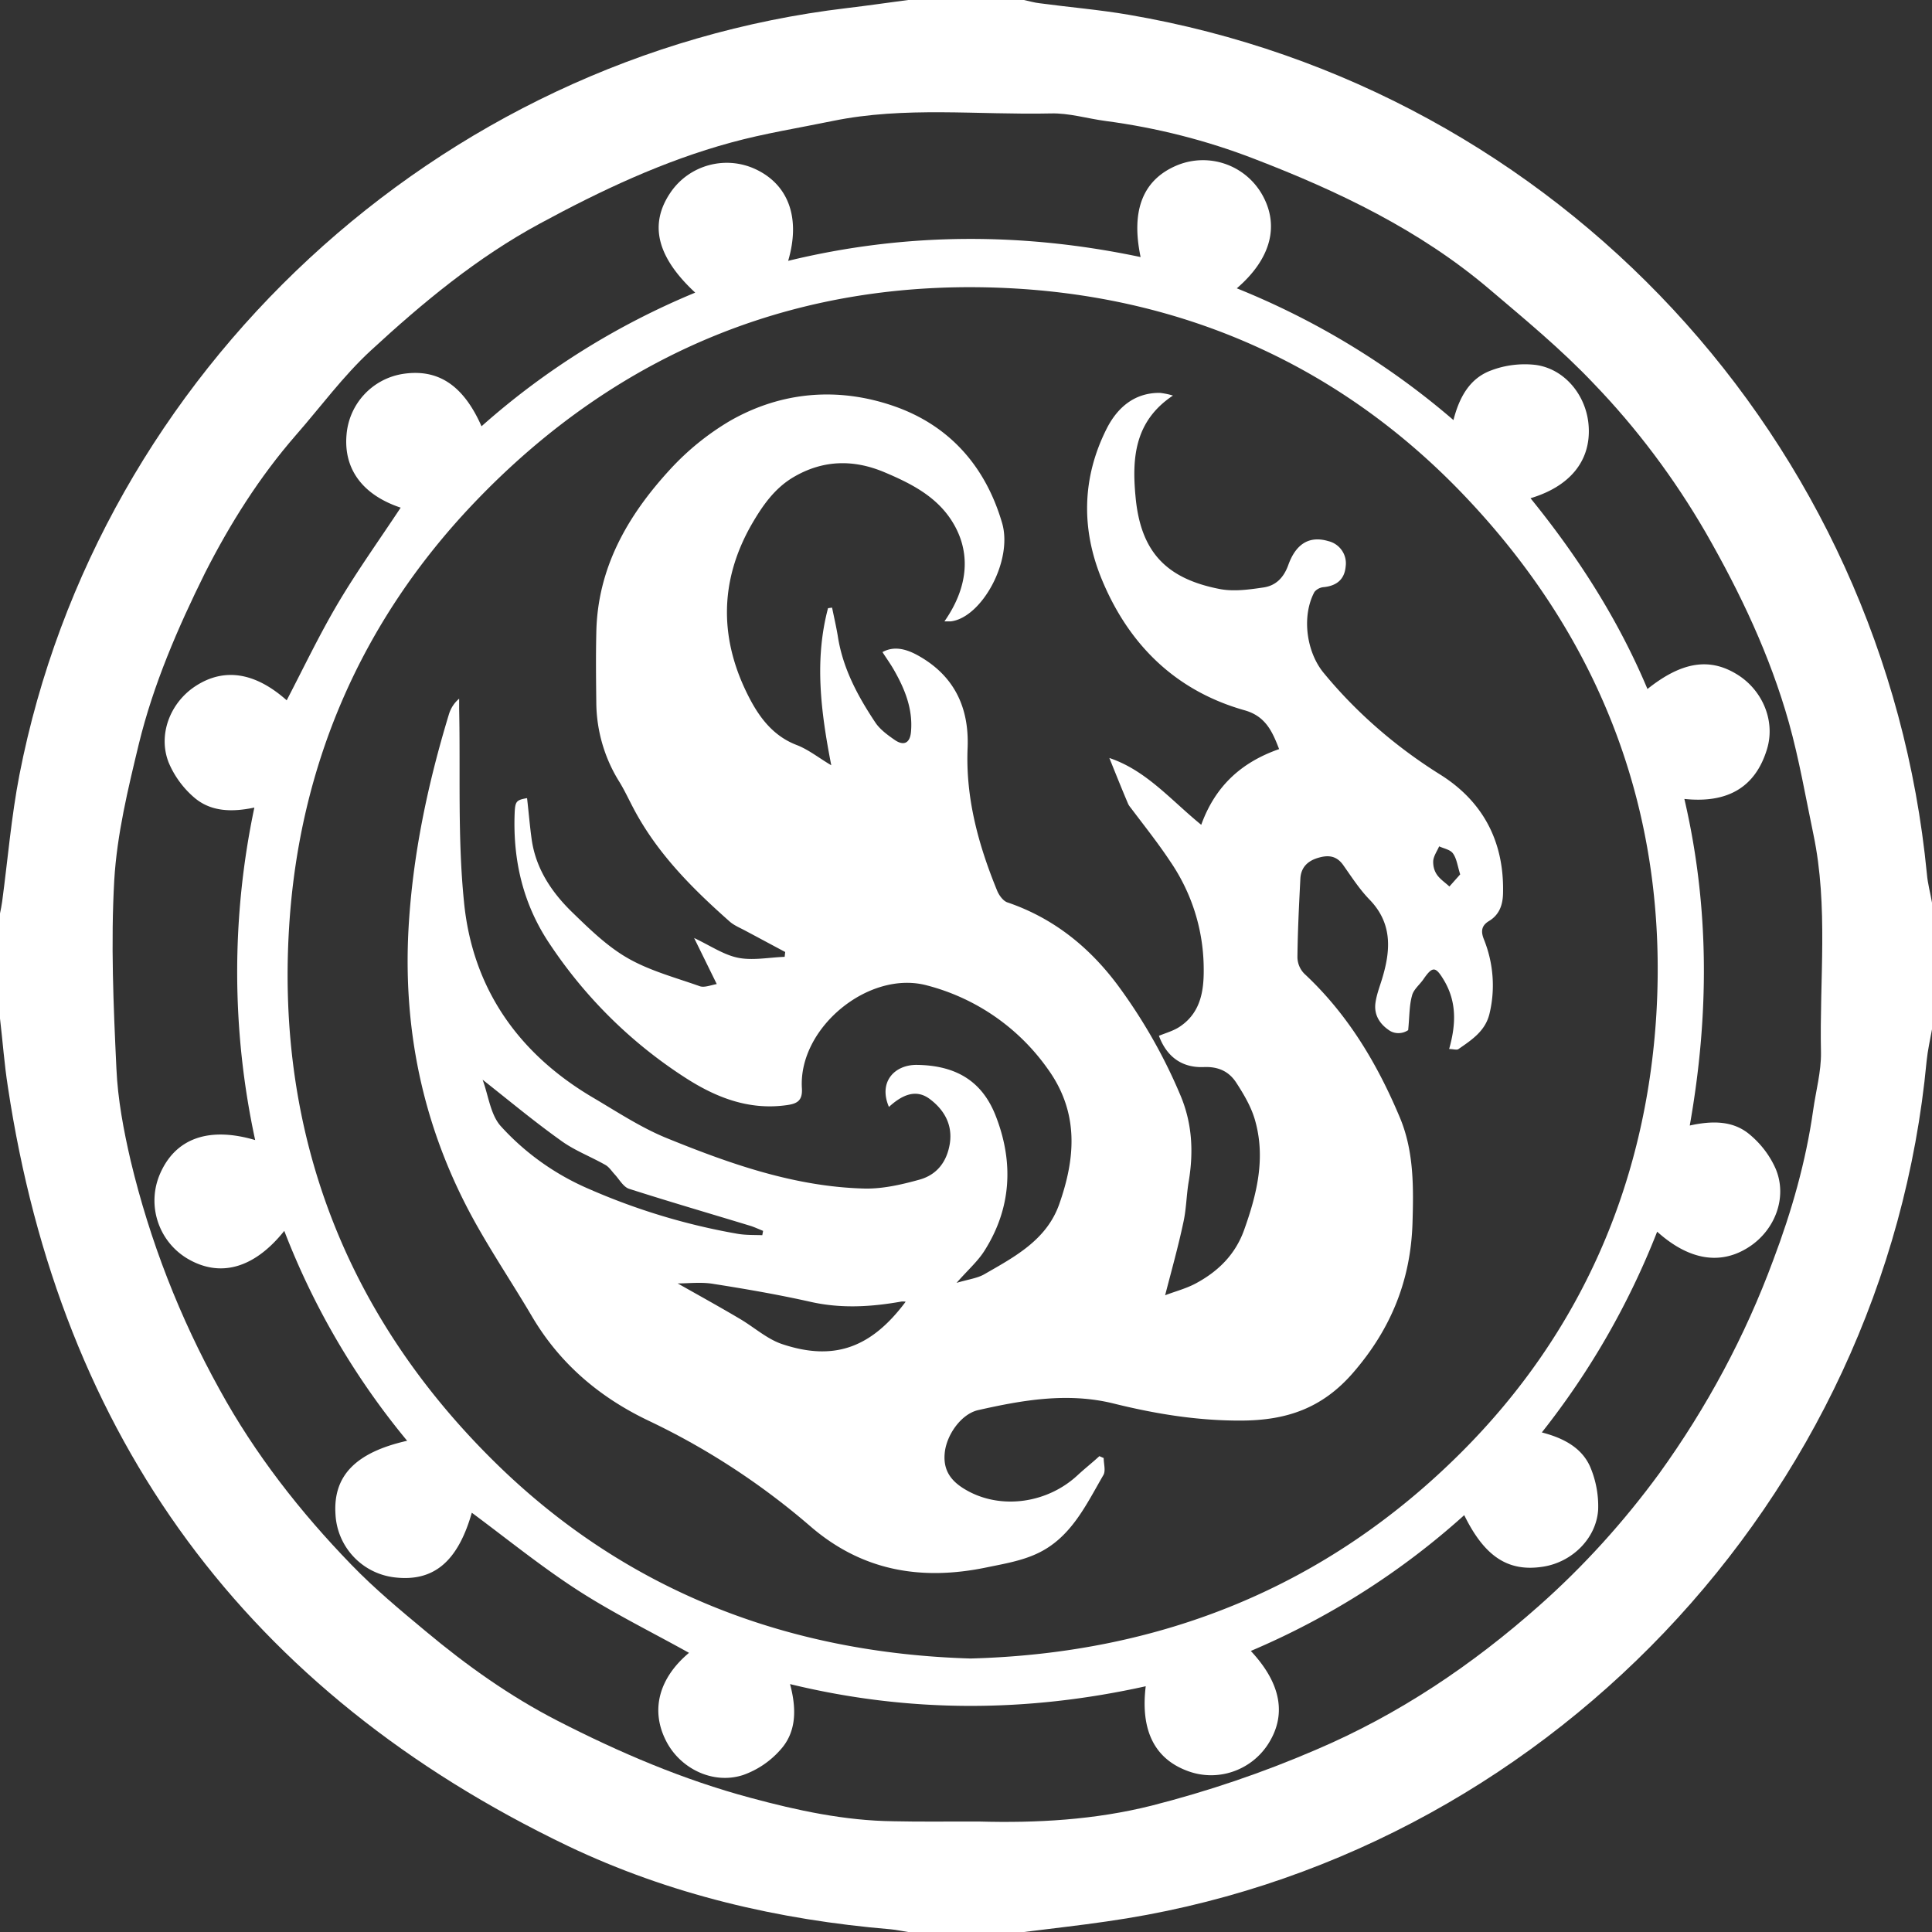
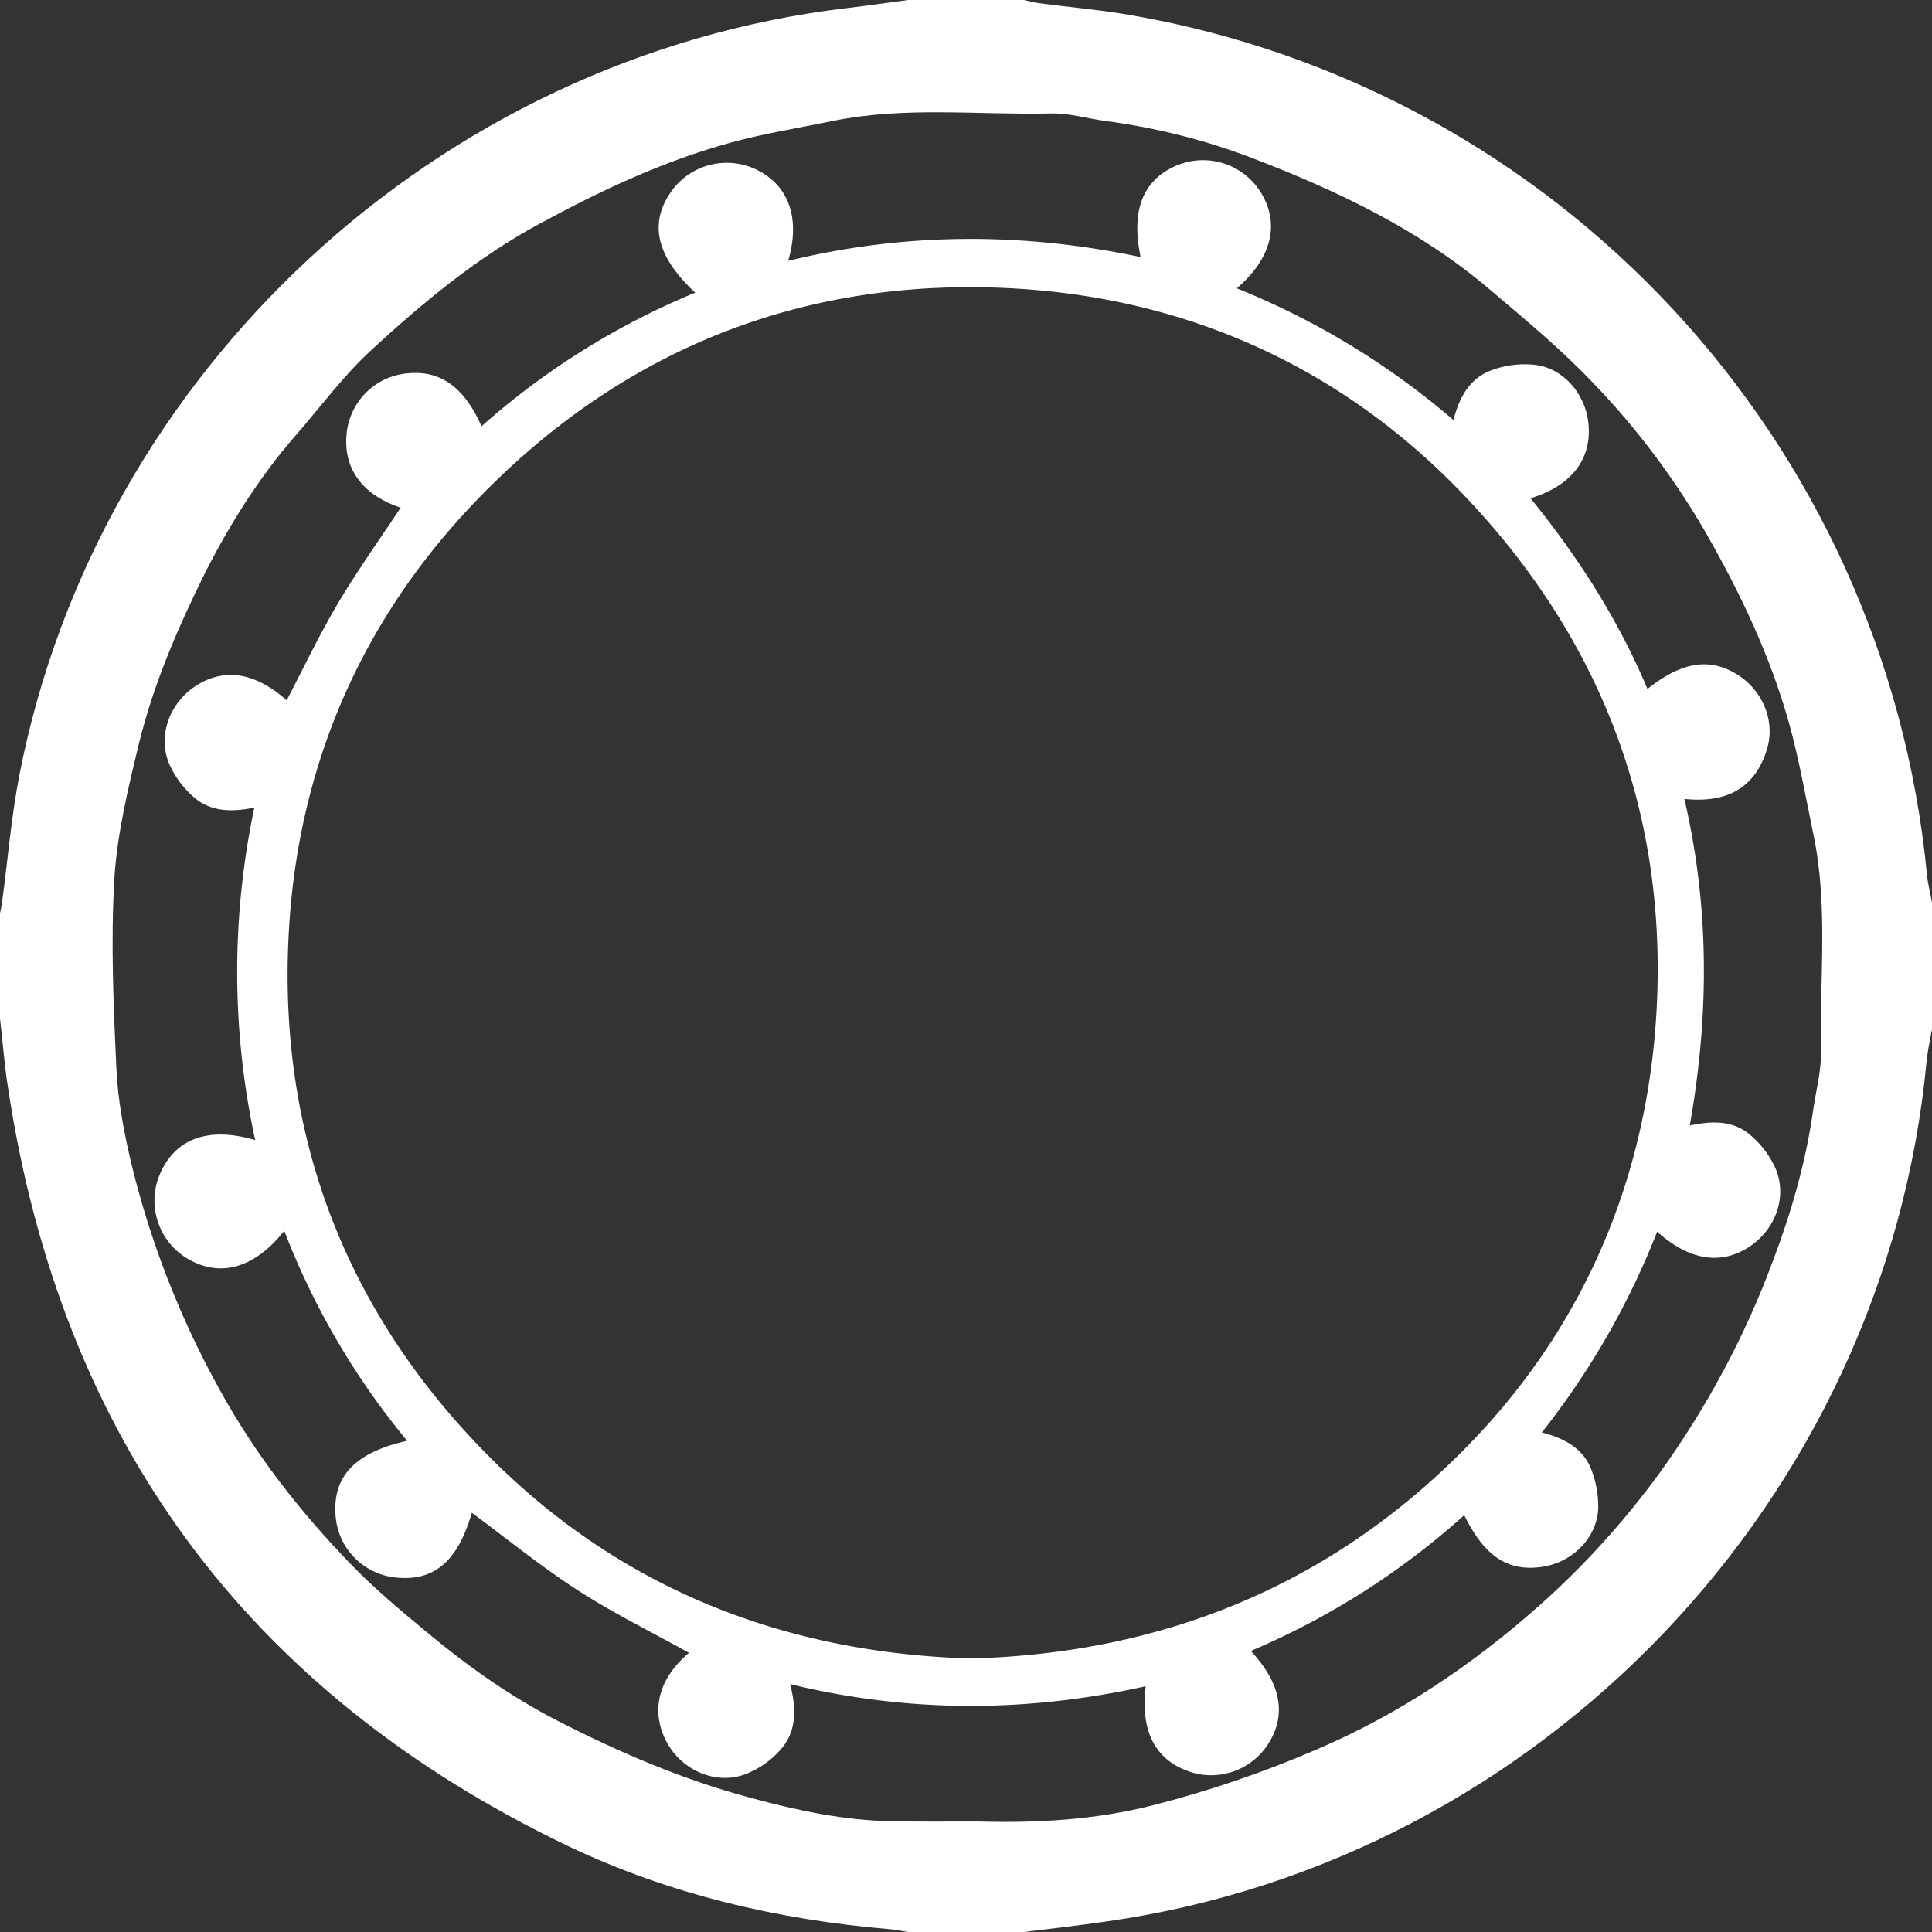
<svg xmlns="http://www.w3.org/2000/svg" x="0" y="0" focusable="false" aria-hidden="true" class="classes-experience-1i91nb7" viewBox="0 0 717 717">
  <rect x="0" y="0" width="717" height="717" fill="#333333" stroke="none" />
  <g fill="#FFFFFF">
    <g fill="#FFFFFF">
      <path d="M337 0h43c1.9.4 3.9 1 5.8 1.2C396.9 2.7 408 3.6 419 5.5c159.2 27.3 280.5 157.9 296.1 318.8.3 3.6 1.3 7.2 1.9 10.7v47c-.7 3.9-1.6 7.8-2 11.8-15.3 162.5-142.8 296.4-304.4 319.3-10.2 1.5-20.4 2.6-30.6 3.9h-43c-2.1-.3-4.2-.8-6.4-1-41.7-3.5-82-12.9-119.8-30.9C91.7 628 22.5 533.8 2.9 403.2 1.6 394.9 1 386.4 0 378v-39c.3-1.5.6-2.9.8-4.4 2.1-15.7 3.4-31.5 6.4-47C36.4 137.8 162.6 21 314.3 3c7.6-.9 15.1-2 22.7-3zm22.2 676h4c21.6.6 43.1-.6 64.2-5.9 20.8-5.3 41.2-12.2 60.9-20.7 30.8-13.1 58.1-31.5 82.9-53.5 16.6-14.7 31.5-31.2 44.6-49.1 17.6-24.4 31.9-51 42.3-79.2 6.8-18 12.1-36.5 14.8-55.6 1-7.1 3-14.3 2.9-21.4-.6-27 2.8-54.1-2.8-80.9-2.9-13.9-5.3-27.9-9.1-41.5-7-24.9-18-48.1-30.9-70.6-11.6-20-25.5-38.6-41.5-55.2-12-12.7-25.6-23.9-38.9-35.2-25.7-21.8-55.8-36.2-87-48.2-17.8-6.9-36.4-11.6-55.3-14.1-6.8-.9-13.6-3-20.4-2.8-27 .6-54.1-2.7-80.9 2.8-12.6 2.6-25.3 4.6-37.7 8-25 6.8-48.3 17.8-71 30.1-23.3 12.6-43.4 29.3-62.7 47.1-10.2 9.4-18.6 20.9-27.8 31.4-13.5 15.5-24.4 32.8-33.7 51.1C66 233 56.9 254 51.5 276.2c-4 16.6-8.1 33.5-9.1 50.5-1.3 23.2-.3 46.5.8 69.8.5 11.5 2.7 23.1 5.3 34.3 7.1 29.7 18.2 58.2 33 84.9 13.1 23.9 29.9 45.4 48.9 65 8.6 8.9 18.1 16.8 27.6 24.7 15.2 12.7 31.2 24.1 48.9 33.2 23 11.8 46.6 21.9 71.6 28.6 17.4 4.7 35 8.5 53.1 8.7 9.3.2 18.4.1 27.6.1z" fill="#FFFFFF" />
      <path d="M148.7 188.4c-14.1-4.7-21.2-14.3-20.1-27 .9-11.4 9.4-20.7 20.7-22.6 13.1-2.1 22.6 4 29.4 19.4 23.5-20.9 50.3-37.6 79.3-49.6-14.2-13.2-17.2-25.3-9.2-37.1 6.9-10.2 20.2-13.9 31.4-8.8 12.4 5.7 17 18.1 12.3 34.1 43.6-10.6 87.2-10.6 130.8-1.4-3.7-17.6 1-29 13.9-34.2 11.5-4.5 24.5-.1 30.9 10.5 6.9 11.6 3.8 24.2-9.1 35.3 29.3 11.8 56.5 28.3 80.4 48.9 2.2-8.6 6.1-15.5 13.9-18.4 5.2-2 10.9-2.7 16.4-2.1 11.1 1.4 19.3 11.6 19.9 23.1.7 12.5-6.9 22-21.6 26.4 17.7 21.8 32.6 45.1 43.4 70.8 12.8-10.2 23.2-11.8 33.6-5.2 9.1 5.8 13.9 17 10.8 27.4-4.5 15-15.5 20.2-30.7 18.6 9.4 40.4 9.2 80.5 2 121.2 8.2-1.8 16-1.9 22.2 3.3 4.2 3.5 7.5 7.8 9.7 12.8 4.4 10.5-.2 22.6-9.8 28.9-10.5 6.9-22.3 5.1-34.2-5.6-10.5 26.8-24.9 51.9-42.8 74.5 8.1 2.1 14.9 5.7 18 12.9 2.1 5 3.1 10.4 2.9 15.8-.7 10.7-9.7 19.4-20.3 21.1-13 2.1-21.8-3.6-29.4-19.1-23.4 21.1-50.2 38.1-79.2 50.4 11.4 12.2 13.4 24 6.2 34.9-6.4 9.6-18.6 13.7-29.5 9.7-12.4-4.5-17.7-15.1-15.7-31.5-43.8 9.7-87.6 10-132-.8 2.4 9 2.5 17.7-3.6 24.4-3.7 4.2-8.4 7.4-13.7 9.3-11.1 3.7-23.4-2.2-28.7-12.6-5.9-11.5-2.6-23.4 8.5-32.7-13.8-7.7-28.3-14.8-41.7-23.5s-26.1-19-38.9-28.5c-5.2 18.1-14.1 25.7-28.6 24-12.1-1.4-21.4-11.3-22-23.5-.9-14.2 7.5-22.9 26.6-27.2a279.67 279.67 0 0 1-45.6-77.9c-11.2 14-23.9 17.5-36.1 10.2-10.7-6.5-15-19.9-10-31.4 5.7-13.1 18-17.6 35.3-12.5-8.8-40.6-8.9-82.7-.3-123.4-8 1.7-16 1.7-22.3-3.7-4.1-3.5-7.4-8-9.5-13-4.1-10.4.6-22.3 10-28.4 10.6-6.9 22.1-5.1 33.8 5.3 6.3-12.1 12.2-24.5 19.2-36.3 7.2-12.1 15.3-23.4 23.1-35.2zm211.5 427.1c70.9-1.9 132.1-26.7 181.8-76.2 44.7-44.5 68.9-100.2 72.7-162.9 4.4-73.7-20-138.5-70.9-192.1-45-47.4-101.9-73.3-166.6-77.2-78.8-4.7-147.1 22.5-201.7 80C134 230.8 111 284 107.3 344c-4.8 77 21.2 144.2 76 198.3 48.7 48.1 109 71.2 176.9 73.2z" fill="#FFFFFF" />
-       <path d="M537.8 389.3c2.6-9.2 2.8-17.4-1.8-25.3-3.2-5.4-4.3-5.6-7.8-.5-1.4 2-3.7 3.8-4.2 6.1-1 3.6-.9 7.6-1.4 12.7-2.2 1.5-5.2 1.5-7.3-.1-3.6-2.5-5.5-6-4.8-10.3.5-3.3 1.8-6.4 2.7-9.6 3-10.3 3.3-19.9-4.9-28.4-3.7-3.8-6.6-8.3-9.7-12.7-2.4-3.5-5.4-4-9.2-2.9-4 1.1-6.5 3.5-6.8 7.6-.5 9.8-1 19.6-1.1 29.5.1 2.3 1 4.4 2.6 6 16.1 15 27 33.3 35.4 53.3 5.3 12.6 5.1 26.1 4.7 39.4-.7 21-7.9 39-22 55.3-11.5 13.3-24.8 17.7-41.3 17.8s-32.2-2.5-47.9-6.4c-16.9-4.1-33.5-1.2-49.9 2.5-6.4 1.4-11.9 9.3-12.5 16-.7 7.3 3.3 11.3 9.3 14.4 12.7 6.5 29.2 3.9 40.1-6.3 2.6-2.4 5.4-4.6 8-7l1.6.7c0 2.1.8 4.7-.1 6.3-6.5 11.2-12.1 23.4-24.7 29.2-5.8 2.7-12.4 3.8-18.7 5.1-24.1 5-46.1 1.4-65.4-15.3-18.2-15.7-38.4-28.9-60.1-39.2-18.2-8.7-32.9-21.2-43.2-38.7-6.6-11.2-13.8-22-20.2-33.3-19.4-34.2-27.7-70.9-25.6-110.3 1.5-27.3 7.1-53.8 15-79.8.7-2.3 2-4.3 3.8-5.8v3.6c.5 24-.6 48.1 1.8 71.8 3.1 31.9 20 56.2 47.8 72.6 9 5.3 17.9 11.2 27.5 15.1 23.6 9.6 47.7 18.1 73.6 18.7 6.7.1 13.6-1.5 20.1-3.3s10.2-6.6 11.3-13.4c1.1-7.1-2.2-12.6-7.4-16.5-5.4-4.1-10.7-1.2-15.2 2.9-4-9.3 2.1-15.7 10.4-15.6 14.6.2 24.3 6.1 29.3 19.1 6.6 17 5.8 34-4.2 49.8-2.5 4-6.2 7.2-10.4 12 4.3-1.3 7.7-1.7 10.3-3.2 11.3-6.5 23.1-12.7 27.8-26 6.1-17.3 7.4-34.2-4.4-50.4a79.207 79.207 0 0 0-44.7-30.8c-21.6-5.8-47.8 15.8-46.4 38.2.3 4.9-2.1 5.8-6.1 6.3-13.7 1.8-25.7-2.9-36.8-10-20-12.8-37.1-29.6-50.3-49.3-10.2-14.9-14.1-31.4-13.4-49.2.2-4.3.6-4.8 4.6-5.5.6 5.1 1 10.2 1.7 15.2 1.5 10.9 7.4 19.7 15 27.1 6.4 6.2 13 12.7 20.7 17.1 8.2 4.7 17.7 7.2 26.7 10.4 1.7.6 4.1-.4 6.3-.8l-8.4-17.1c6.3 3 11.2 6.4 16.6 7.4s11.3-.2 17-.4l.2-1.8c-4.9-2.6-9.7-5.2-14.6-7.8-2-1.1-4.3-2-6-3.5-13.9-12.3-26.9-25.3-35.7-42-1.8-3.4-3.4-6.9-5.4-10.1-5.4-8.7-8.3-18.8-8.4-29-.1-8.7-.2-17.3 0-26 .4-24.1 11.6-43.5 27.3-60.6 6.5-7.1 14-13.2 22.3-18.1 19.2-11 40.3-12.6 60.8-5.5s34 22.2 40.2 43.4c4.1 14-7.6 35.1-19 36.5h-2.4c9.1-13 10.1-26.4 2.2-38.1-5.9-8.7-15.1-13.3-24.6-17.3-11.5-4.8-22.7-4.5-33.5 1.8-7.2 4.2-11.7 10.8-15.7 17.7-12.2 21.4-11.9 43.2-.6 64.7 3.9 7.4 9 13.9 17.4 17.1 4.4 1.7 8.2 4.8 12.8 7.5-3.9-20-6.3-39.1-1.2-58.3l1.5-.2c.7 3.4 1.5 6.9 2.1 10.4 1.8 12 7.4 22.4 14 32.3 1.7 2.5 4.4 4.5 7 6.3 3.5 2.5 5.9 1.3 6.2-3.1.7-8.3-2.3-15.7-6.3-22.7-1.3-2.3-2.9-4.5-4.3-6.7 4-2.2 8.3-1.4 12.9 1.1 13.7 7.5 19.3 19.4 18.7 34.4-.8 18.6 4 36 10.9 52.9.7 1.8 2.3 4 3.9 4.5 17 5.8 30.3 16.5 40.9 30.7 9.3 12.6 17.1 26.2 23.2 40.7 4.4 10.3 5 20.9 3.2 31.9-.9 5.1-.9 10.3-2 15.3-1.9 9-4.4 17.9-6.8 27.2 3.5-1.4 8.1-2.5 12.1-4.8 7.9-4.4 14-10.5 17.2-19.4 4.8-13.4 8.1-26.9 4-41-1.4-4.8-4.1-9.4-6.9-13.7-2.6-4-6.4-6-11.9-5.8-8.4.4-14-4-16.8-11.6 2.7-1.1 5.6-1.9 7.9-3.5 8.1-5.5 8.9-14.3 8.7-22.7-.3-13.8-4.6-27.1-12.4-38.5-4.5-6.8-9.6-13.2-14.5-19.7-.4-.5-.8-1-1.1-1.6-2.3-5.4-4.5-10.9-7-17.1 13.7 4.6 22.8 15.6 34.1 24.8 5.2-14.4 14.9-23.2 28.9-28.1-2.5-6.5-5-12.2-12.8-14.4-25.5-7.2-42.8-24.2-52.8-48.1-7.9-18.8-7.7-38.1 1.7-56.6 3.9-7.6 10.2-13.2 19.7-13.1 1.6.2 3.2.5 4.8 1-14.3 9.5-15.2 23.3-13.9 37.3 1.8 20.4 11.1 30.6 31.3 34.5 5.2 1 10.9.2 16.3-.6 4.5-.7 7.4-3.6 9.1-8.3 2.9-8.1 8-10.9 14.8-8.9 4.3 1 7.1 5.1 6.5 9.4-.4 4.7-3.2 7.2-8.2 7.7-1.3.1-2.6.8-3.4 1.8-4.8 9-3 22.3 3.5 30.1 12.2 14.8 26.8 27.4 43.1 37.6 16 10 23.9 25 23.4 44.2-.1 4.3-1.4 7.9-5.2 10.2-2.8 1.7-3.1 3.8-1.9 6.8 3.5 8.7 4.3 18.3 2.1 27.5-1.5 6.5-6.6 9.8-11.5 13.2-.6.5-2 0-3.5 0zm-286.3 87c7.6 4.3 15.4 8.6 23 13.1 5.3 3.1 10.1 7.5 15.7 9.4 19.1 6.4 33 1.6 45.9-15.7-.5-.1-1-.1-1.4-.1-11.2 2-22.3 2.7-33.6.2-12-2.7-24.1-4.8-36.2-6.7-4.5-.8-9.3-.2-13.4-.2zm-72.4-75.6c2.2 5.9 2.9 13.1 6.9 17.4 9.1 10 20.3 17.9 32.7 23.2 17.6 7.7 36.1 13.3 55.1 16.6 3 .5 6 .4 9.1.5l.3-1.6c-1.5-.6-3-1.3-4.5-1.8-15.1-4.6-30.2-9-45.2-13.8-2.2-.7-3.7-3.6-5.5-5.5-1-1.1-1.9-2.5-3.2-3.3-5.6-3.2-11.8-5.5-16.9-9.3-9.8-7-18.9-14.6-28.8-22.4zm362.8-76.2c-1-3.2-1.3-5.9-2.7-7.8-1-1.4-3.4-1.8-5.1-2.6-.8 1.8-2 3.5-2.2 5.3-.1 1.8.3 3.6 1.3 5.1 1.2 1.8 3.1 3 4.7 4.5l4-4.5z" fill="#FFFFFF" />
    </g>
  </g>
</svg>